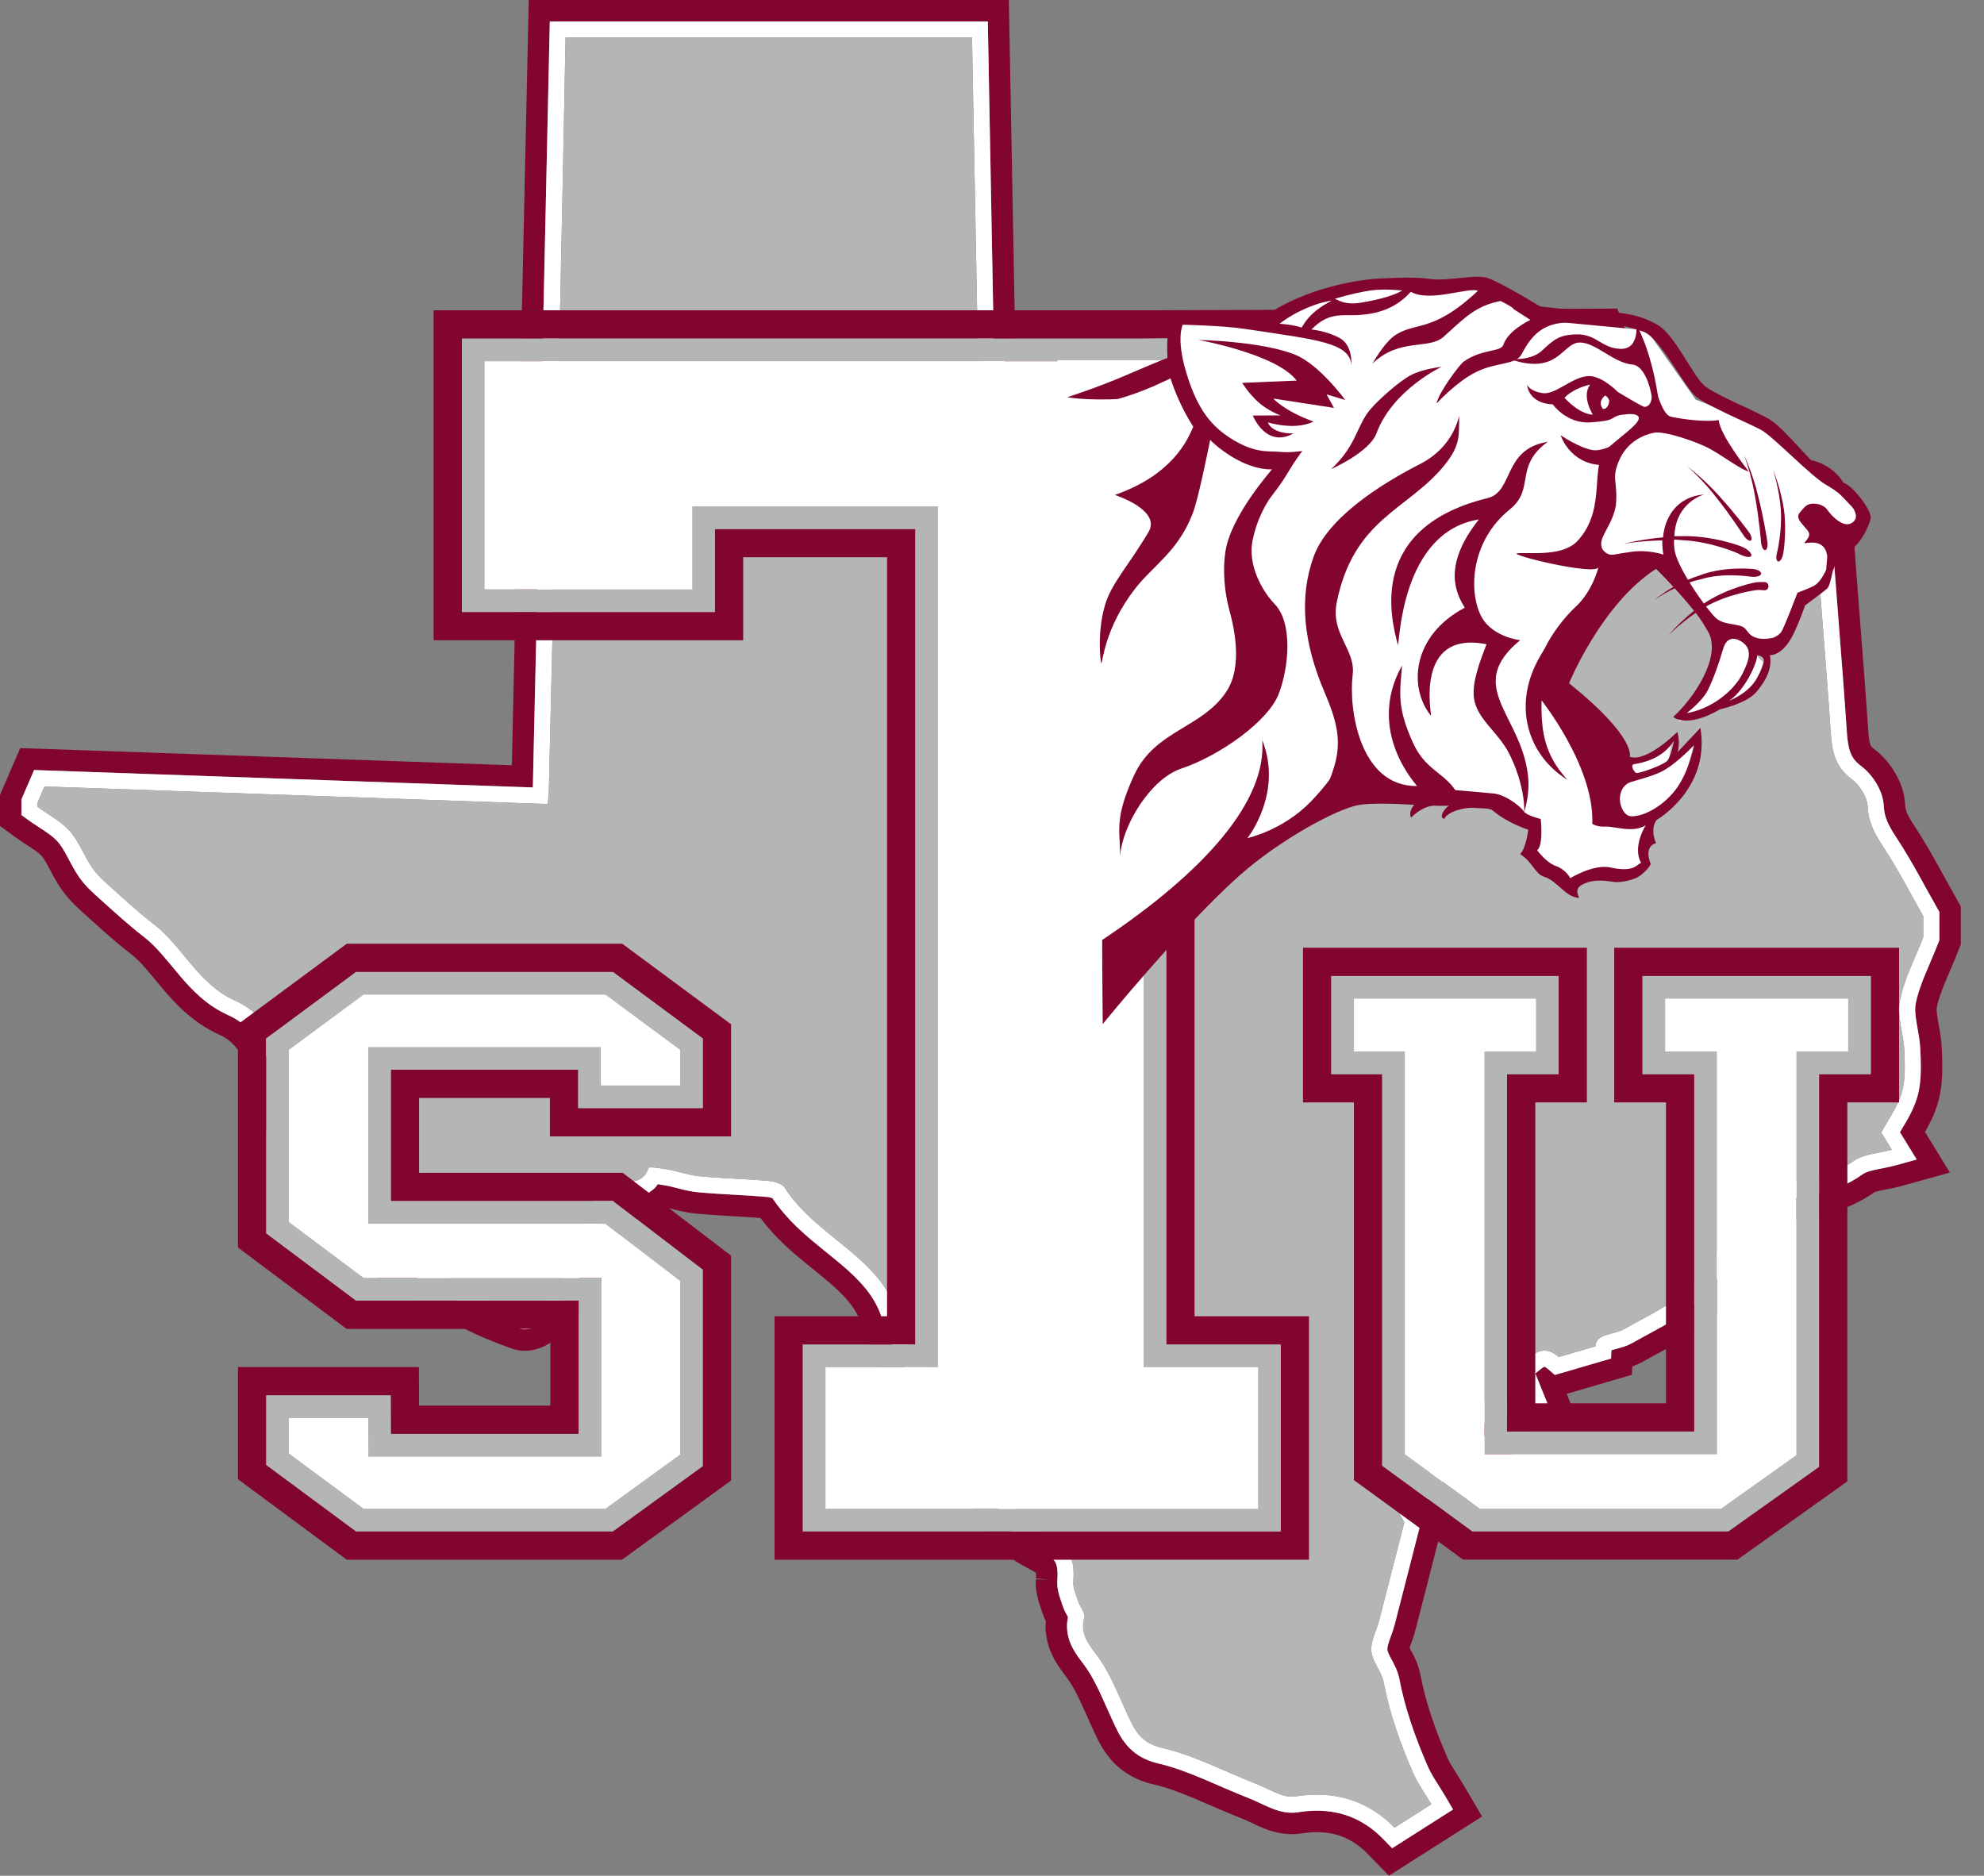
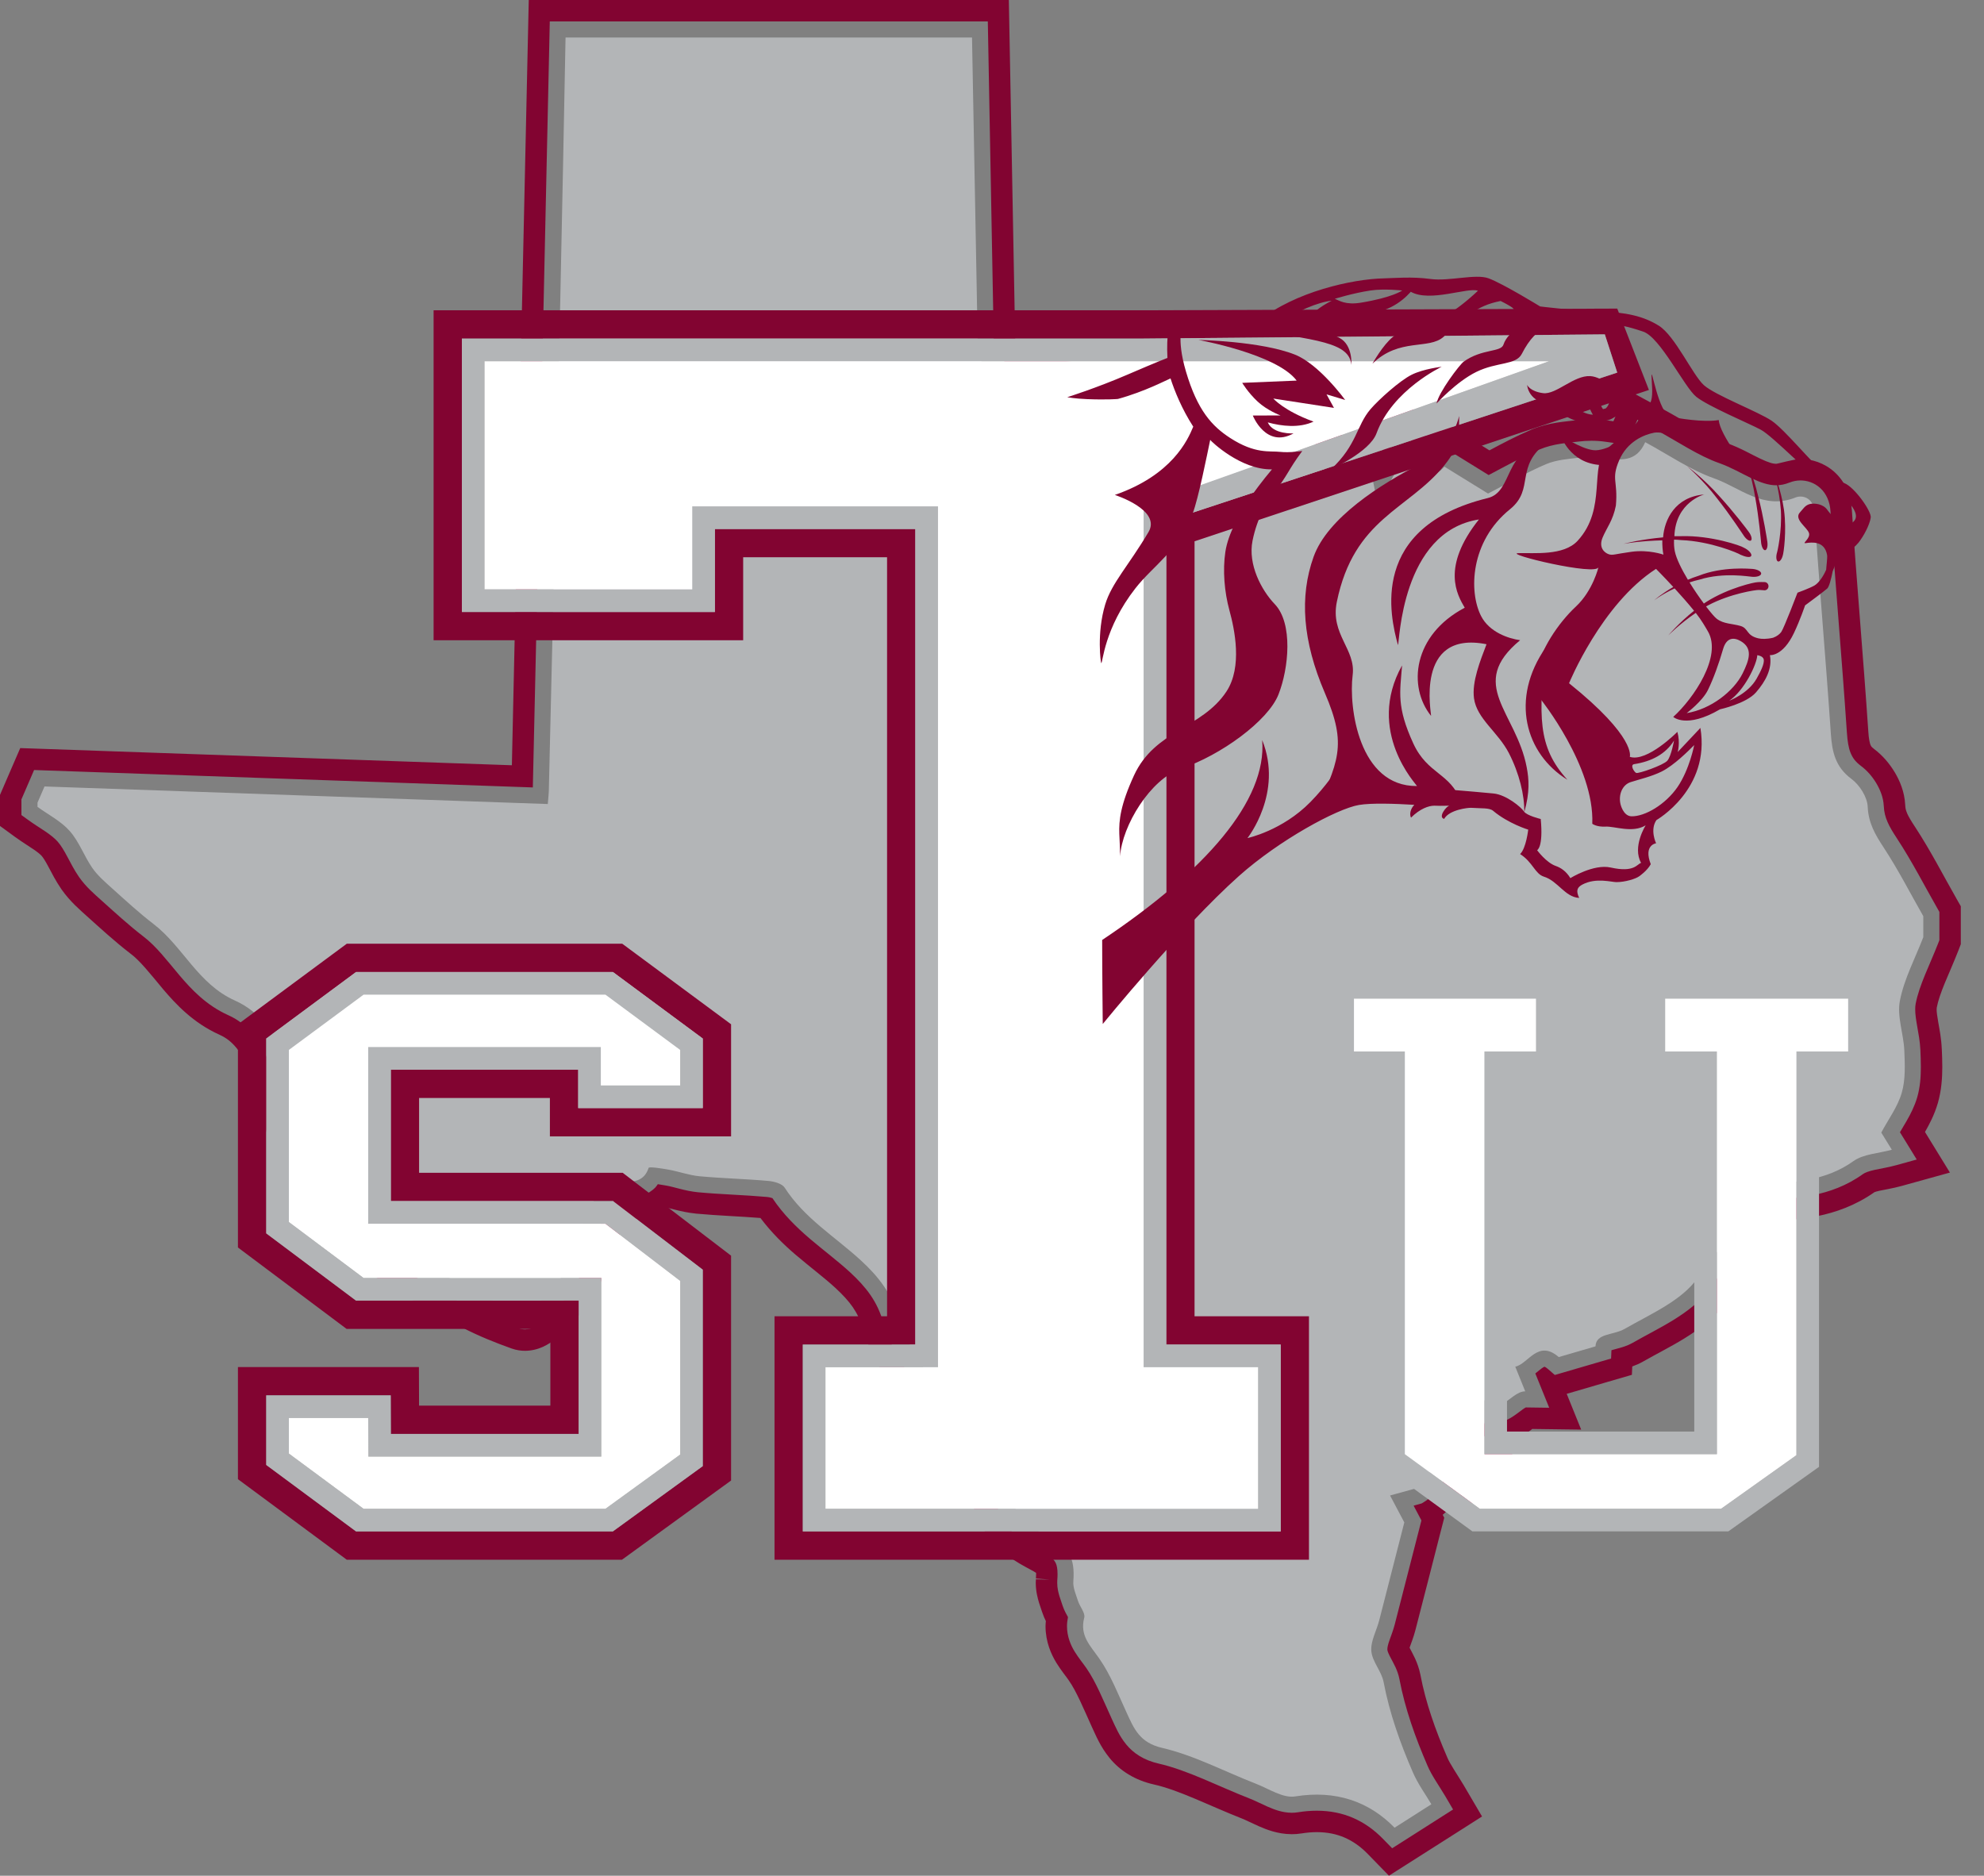
<svg xmlns="http://www.w3.org/2000/svg" width="55" height="52" viewBox="0 0 55 52" fill="none">
  <rect x="0" y="0" width="55" height="52" fill="#808080" stroke="none" />
  <g clip-path="url(#clip0_3827_4044)">
    <path d="M53.763 25.399C53.763 25.593 53.763 25.788 53.763 25.982V26.064L53.733 26.142C53.492 26.76 53.205 27.309 53.106 27.825C53.097 27.871 53.093 27.924 53.093 27.984C53.092 28.116 53.118 28.282 53.151 28.47C53.184 28.659 53.225 28.869 53.236 29.102C53.242 29.251 53.249 29.412 53.249 29.578C53.249 29.845 53.232 30.13 53.149 30.419C53.076 30.668 52.965 30.883 52.854 31.077C52.791 31.187 52.729 31.29 52.67 31.389C52.724 31.476 52.776 31.56 52.825 31.64L53.135 32.145L52.565 32.303C52.341 32.365 52.136 32.395 51.972 32.431C51.808 32.467 51.695 32.51 51.639 32.552C51.191 32.874 50.712 33.043 50.252 33.135C49.792 33.227 49.348 33.246 48.942 33.269L48.668 33.284C48.678 33.303 48.689 33.321 48.7 33.343C48.745 33.435 48.786 33.558 48.786 33.7C48.786 33.81 48.76 33.924 48.714 34.025C48.669 34.127 48.605 34.218 48.529 34.302C48.137 34.737 47.771 35.192 47.433 35.676C47.154 36.073 46.777 36.354 46.392 36.593C46.007 36.83 45.607 37.027 45.264 37.225L45.263 37.225C45.097 37.319 44.944 37.358 44.826 37.389C44.763 37.405 44.71 37.42 44.672 37.432L44.662 37.663L44.355 37.752C43.956 37.869 43.626 37.966 43.336 38.05L43.102 38.118L42.918 37.958C42.859 37.907 42.827 37.893 42.816 37.889L42.813 37.89C42.801 37.895 42.777 37.908 42.744 37.931C42.699 37.963 42.636 38.017 42.562 38.076C42.608 38.188 42.652 38.296 42.695 38.405L42.947 39.027L42.299 39.018C42.285 39.024 42.255 39.041 42.215 39.07C42.132 39.127 42.022 39.224 41.864 39.316C41.759 39.375 41.619 39.439 41.434 39.441C41.35 39.441 41.26 39.423 41.176 39.391C41.134 39.506 41.094 39.619 41.055 39.731C41.062 39.736 41.066 39.74 41.073 39.745L41.389 40.03L41.12 40.359C40.952 40.564 40.783 40.77 40.615 40.976L40.385 41.257L40.063 41.089C40.045 41.079 40.028 41.07 40.011 41.061C39.973 41.122 39.932 41.184 39.885 41.248C39.783 41.387 39.65 41.534 39.465 41.647L39.412 41.679L39.351 41.696C39.297 41.711 39.243 41.726 39.188 41.741C39.232 41.823 39.276 41.907 39.324 41.998L39.404 42.15L39.362 42.316C39.148 43.15 38.908 44.094 38.664 45.037C38.619 45.21 38.559 45.353 38.519 45.472C38.477 45.589 38.459 45.678 38.46 45.72L38.46 45.736C38.459 45.762 38.494 45.857 38.569 45.992C38.639 46.128 38.745 46.301 38.794 46.548C38.95 47.372 39.233 48.164 39.574 48.952C39.687 49.219 39.888 49.497 40.064 49.793L40.282 50.164L39.919 50.395C39.682 50.547 39.328 50.772 38.899 51.045L38.593 51.239L38.34 50.98C38.087 50.72 37.812 50.528 37.51 50.397C37.208 50.267 36.877 50.198 36.505 50.198C36.337 50.198 36.16 50.212 35.975 50.242H35.975C35.919 50.251 35.864 50.255 35.812 50.255C35.543 50.253 35.328 50.166 35.139 50.085C34.95 50.002 34.783 49.915 34.653 49.865C33.753 49.513 32.931 49.077 32.114 48.89C31.919 48.845 31.745 48.776 31.595 48.685C31.444 48.594 31.319 48.481 31.221 48.361C31.023 48.12 30.924 47.872 30.821 47.653C30.583 47.134 30.385 46.632 30.115 46.243C30.026 46.114 29.908 45.974 29.794 45.791C29.683 45.611 29.578 45.367 29.579 45.08C29.579 44.998 29.59 44.915 29.606 44.831C29.603 44.824 29.6 44.819 29.596 44.812C29.565 44.75 29.507 44.661 29.459 44.518C29.439 44.453 29.405 44.366 29.373 44.261C29.341 44.156 29.308 44.031 29.308 43.878L29.31 43.806V43.806C29.315 43.745 29.317 43.69 29.317 43.641C29.317 43.484 29.295 43.394 29.268 43.334C29.239 43.274 29.203 43.225 29.109 43.151C29.047 43.103 28.96 43.049 28.848 42.99C28.669 42.895 28.456 42.779 28.255 42.628C28.056 42.475 27.854 42.29 27.74 42C27.606 41.648 27.423 41.355 27.195 41.076C26.968 40.798 26.695 40.536 26.393 40.26C26.137 40.023 26.008 39.739 25.901 39.483C25.796 39.226 25.714 38.985 25.619 38.81C25.452 38.496 25.233 38.173 25.022 37.825C24.812 37.477 24.607 37.103 24.489 36.674C24.322 36.075 24.009 35.681 23.559 35.265C23.224 34.958 22.837 34.669 22.452 34.342C22.083 34.026 21.715 33.669 21.414 33.217L21.406 33.214C21.37 33.2 21.305 33.186 21.261 33.183C20.645 33.128 20.006 33.113 19.35 33.053C18.984 33.016 18.694 32.905 18.461 32.866C18.397 32.854 18.314 32.84 18.236 32.829C18.214 32.858 18.196 32.89 18.171 32.916C18.066 33.025 17.939 33.098 17.823 33.14C17.59 33.221 17.405 33.214 17.288 33.229C17.209 33.236 17.166 33.249 17.16 33.253C17.077 33.291 17.011 33.31 16.96 33.326C16.952 33.328 16.948 33.33 16.941 33.332C16.753 33.704 16.586 34.1 16.413 34.508C16.279 34.816 16.187 35.224 15.944 35.632L15.943 35.633C15.705 36.019 15.393 36.288 15.155 36.538C15.112 36.583 15.064 36.626 15.008 36.67C14.951 36.714 14.89 36.757 14.803 36.797C14.743 36.823 14.672 36.852 14.554 36.854C14.503 36.854 14.444 36.847 14.38 36.824C13.954 36.671 13.522 36.499 13.103 36.282C12.483 35.96 11.873 35.617 11.276 35.257C10.852 35.002 10.466 34.716 10.091 34.444C9.988 34.368 9.938 34.295 9.9 34.244C9.888 34.228 9.88 34.216 9.871 34.204C9.59 34.123 9.343 33.996 9.141 33.834C8.912 33.65 8.74 33.428 8.608 33.2C8.346 32.742 8.23 32.255 8.124 31.87C7.916 31.095 7.773 30.352 7.523 29.634C7.393 29.258 7.23 28.945 7.034 28.699C6.837 28.453 6.612 28.271 6.333 28.146C5.722 27.872 5.312 27.436 4.967 27.029C4.622 26.619 4.33 26.233 3.985 25.97C3.564 25.646 3.183 25.294 2.809 24.959C2.619 24.787 2.386 24.592 2.193 24.316C2.055 24.117 1.958 23.92 1.866 23.75C1.775 23.579 1.69 23.436 1.601 23.335C1.52 23.242 1.403 23.15 1.26 23.052C1.117 22.955 0.95 22.854 0.778 22.729L0.594 22.596V22.368C0.594 22.33 0.594 22.291 0.594 22.252V22.16L0.631 22.075C0.696 21.925 0.761 21.774 0.825 21.626L0.945 21.347L1.249 21.358C5.762 21.515 10.265 21.672 14.771 21.83C14.877 17.302 15.241 0.594 15.241 0.594H27.384C27.384 0.594 27.502 6.913 27.554 9.733C27.73 9.902 27.881 10.065 28.017 10.195C28.189 10.363 28.334 10.472 28.454 10.518C28.495 10.534 28.56 10.546 28.652 10.546C28.759 10.547 28.898 10.529 29.053 10.506C29.134 10.493 29.218 10.48 29.307 10.468C29.311 10.46 29.315 10.453 29.319 10.445L30.108 10.44C30.27 10.743 30.424 11.042 30.586 11.327C30.597 11.347 30.607 11.364 30.616 11.379C30.826 11.439 31.025 11.508 31.206 11.562C31.415 11.625 31.601 11.665 31.742 11.664C31.782 11.664 31.819 11.661 31.853 11.656C31.97 11.637 32.084 11.627 32.196 11.627C32.425 11.627 32.645 11.671 32.843 11.754C32.868 11.764 32.89 11.779 32.913 11.79L33.005 11.774C33.46 11.693 33.915 11.613 34.427 11.523L35.156 11.393L34.929 12.098C34.913 12.145 34.905 12.182 34.9 12.211C34.901 12.211 34.903 12.212 34.904 12.212L34.913 12.211L35.197 12.208L35.321 12.464C35.356 12.538 35.384 12.607 35.41 12.671C35.461 12.646 35.517 12.617 35.582 12.586C35.594 12.582 35.648 12.548 35.71 12.505C35.775 12.461 35.846 12.408 35.947 12.355C36.016 12.322 36.099 12.278 36.251 12.275C36.316 12.274 36.395 12.287 36.472 12.322C36.784 12.468 37.034 12.66 37.261 12.831C37.421 12.742 37.588 12.65 37.767 12.551L38.299 12.258L38.389 12.704C38.438 12.616 38.486 12.529 38.534 12.441L38.851 11.868L39.268 12.372C39.368 12.493 39.454 12.582 39.521 12.639C39.575 12.686 39.611 12.705 39.63 12.715C39.645 12.703 39.67 12.683 39.706 12.642L39.954 12.358L40.275 12.556C40.63 12.776 40.973 12.987 41.268 13.17C41.743 12.919 42.194 12.667 42.685 12.458C43.072 12.297 43.445 12.282 43.744 12.243C43.867 12.228 43.993 12.219 44.12 12.219C44.251 12.219 44.383 12.228 44.515 12.248C44.668 12.272 44.8 12.29 44.895 12.29C44.994 12.29 45.041 12.274 45.071 12.257C45.1 12.238 45.142 12.208 45.2 12.08L45.393 11.636L45.82 11.866C46.506 12.239 47.082 12.637 47.658 12.838C47.997 12.959 48.282 13.129 48.542 13.252C48.803 13.377 49.027 13.454 49.239 13.453C49.355 13.452 49.473 13.432 49.613 13.376C49.71 13.338 49.809 13.32 49.912 13.319C50.091 13.319 50.295 13.378 50.462 13.532C50.63 13.684 50.729 13.918 50.743 14.162C50.877 16.205 51.061 18.252 51.199 20.308C51.215 20.546 51.244 20.73 51.3 20.868C51.357 21.007 51.429 21.113 51.592 21.236C51.764 21.365 51.902 21.527 52.014 21.712C52.123 21.898 52.209 22.102 52.222 22.346C52.23 22.515 52.265 22.647 52.326 22.788C52.386 22.928 52.477 23.076 52.59 23.248C53.009 23.888 53.348 24.553 53.705 25.178L53.763 25.281V25.399ZM18.598 33.329C18.599 33.328 18.599 33.328 18.6 33.327C18.6 33.327 18.601 33.327 18.601 33.326L18.598 33.329ZM54.221 24.885L54.221 24.884C53.873 24.275 53.529 23.598 53.088 22.923L53.086 22.92L53.087 22.922C52.979 22.759 52.906 22.634 52.871 22.552C52.832 22.457 52.822 22.419 52.816 22.318L52.816 22.316V22.315C52.797 21.946 52.663 21.64 52.526 21.41L52.524 21.407L52.522 21.404C52.378 21.166 52.19 20.942 51.948 20.76L51.951 20.762C51.901 20.724 51.885 20.705 51.878 20.696C51.871 20.686 51.866 20.679 51.851 20.645C51.834 20.606 51.804 20.475 51.792 20.269L51.792 20.268C51.653 18.203 51.47 16.156 51.336 14.123H51.335C51.311 13.745 51.166 13.373 50.863 13.093C50.572 12.828 50.221 12.725 49.914 12.725H49.91C49.74 12.725 49.286 12.857 49.237 12.858H49.236C49.202 12.858 49.152 12.852 49.079 12.83C49.006 12.808 48.912 12.77 48.8 12.716L48.798 12.715L48.797 12.715C48.573 12.611 48.263 12.424 47.858 12.278L47.856 12.277L47.854 12.276C47.623 12.196 47.363 12.064 47.073 11.899C46.783 11.735 46.463 11.539 46.104 11.344L46.102 11.343L45.107 10.806L44.726 11.679C44.689 11.674 44.65 11.668 44.607 11.661H44.606C44.44 11.635 44.277 11.625 44.121 11.625C43.966 11.625 43.816 11.635 43.672 11.653L43.669 11.653L43.667 11.653C43.41 11.69 42.957 11.702 42.456 11.909L42.454 11.91L42.452 11.911C42.036 12.088 41.659 12.288 41.29 12.485C41.069 12.348 40.832 12.201 40.588 12.05L39.839 11.588L39.608 11.851L38.752 10.816L38.345 11.553L37.48 12.031C37.42 12.064 37.363 12.095 37.306 12.127C37.139 12.01 36.949 11.889 36.723 11.783L36.722 11.783L36.72 11.782C36.552 11.705 36.394 11.681 36.254 11.68H36.244H36.241H36.237C36.107 11.683 35.984 11.706 35.886 11.738C35.789 11.769 35.718 11.806 35.694 11.817L35.683 11.822L35.674 11.827L35.654 11.785L36.024 10.636L34.323 10.937C33.842 11.022 33.412 11.098 32.985 11.174C32.738 11.083 32.474 11.033 32.201 11.033H32.196C32.049 11.033 31.904 11.046 31.76 11.069L31.759 11.069H31.758L31.742 11.07H31.74H31.739H31.738C31.705 11.072 31.556 11.049 31.379 10.993L31.378 10.992L31.377 10.992C31.273 10.962 31.15 10.922 31.019 10.881C30.893 10.652 30.768 10.413 30.633 10.16L30.632 10.16L28.919 9.925C28.796 9.943 28.695 9.953 28.655 9.952H28.652H28.651H28.649C28.611 9.929 28.532 9.867 28.432 9.77L28.431 9.768L28.43 9.767C28.351 9.692 28.255 9.592 28.144 9.48C28.093 6.733 27.967 -0.001 27.967 -0.001H14.658L14.19 21.215L0.966 20.753L0.561 20.739L0.279 21.39C0.215 21.538 0.15 21.69 0.085 21.84L0.048 21.925L0 22.037V22.252C0 22.291 0 22.33 0 22.368V22.595V22.898L0.428 23.21L0.429 23.21C0.625 23.352 0.802 23.459 0.924 23.543L0.926 23.544C1.048 23.626 1.13 23.698 1.153 23.726L1.155 23.728L1.156 23.729C1.187 23.762 1.26 23.872 1.342 24.029L1.343 24.031C1.428 24.188 1.537 24.412 1.704 24.654L1.706 24.657C1.954 25.009 2.234 25.238 2.409 25.399L2.412 25.402C2.781 25.732 3.174 26.096 3.622 26.441L3.624 26.442L3.625 26.443C3.877 26.631 4.157 26.985 4.512 27.412L4.513 27.414C4.872 27.836 5.352 28.358 6.09 28.688L6.089 28.688C6.281 28.776 6.421 28.886 6.569 29.069C6.712 29.248 6.849 29.501 6.962 29.828L6.962 29.829C7.194 30.492 7.336 31.222 7.55 32.024L7.551 32.026L7.551 32.027C7.654 32.397 7.778 32.945 8.092 33.495L8.093 33.497C8.253 33.775 8.471 34.058 8.769 34.297C8.985 34.472 9.236 34.608 9.509 34.708C9.564 34.773 9.639 34.851 9.737 34.922L9.74 34.924L9.743 34.926C10.114 35.194 10.514 35.492 10.969 35.767C11.576 36.132 12.197 36.482 12.829 36.81C13.283 37.045 13.741 37.226 14.179 37.383H14.179C14.318 37.433 14.448 37.448 14.554 37.448H14.559L14.563 37.448C14.669 37.447 14.77 37.431 14.854 37.408C14.938 37.386 15.003 37.358 15.034 37.345L15.043 37.341L15.051 37.338C15.191 37.274 15.302 37.195 15.369 37.143L15.372 37.14L15.374 37.139C15.452 37.078 15.521 37.015 15.582 36.952L15.585 36.949L15.586 36.948C15.778 36.741 16.109 36.453 16.395 36.022L16.416 36L16.454 35.937C16.604 35.686 16.701 35.444 16.777 35.237C16.853 35.031 16.909 34.857 16.958 34.746L16.96 34.743L16.961 34.74C17.099 34.413 17.232 34.108 17.369 33.818C17.387 33.815 17.469 33.812 17.578 33.8C17.698 33.786 17.851 33.76 18.019 33.701L18.022 33.7L18.024 33.7C18.162 33.65 18.305 33.575 18.441 33.469C18.51 33.484 18.601 33.508 18.71 33.536C18.869 33.576 19.064 33.621 19.29 33.644L19.293 33.645H19.295C19.929 33.703 20.526 33.721 21.081 33.766C21.39 34.177 21.735 34.511 22.066 34.794L22.067 34.794C22.47 35.137 22.853 35.423 23.157 35.703C23.363 35.894 23.521 36.064 23.641 36.238C23.761 36.413 23.849 36.594 23.916 36.833L23.916 36.832C24.058 37.345 24.294 37.769 24.513 38.133L24.514 38.133C24.735 38.496 24.949 38.815 25.095 39.09L25.096 39.093L25.097 39.094C25.154 39.195 25.24 39.432 25.351 39.707L25.351 39.709L25.352 39.712C25.465 39.979 25.631 40.363 25.989 40.695L25.99 40.697L25.992 40.698C26.288 40.969 26.54 41.213 26.735 41.452C26.933 41.695 27.076 41.926 27.184 42.211L27.186 42.215L27.187 42.217C27.271 42.434 27.393 42.615 27.52 42.759C27.647 42.903 27.779 43.012 27.893 43.099L27.896 43.102L27.898 43.103C28.143 43.287 28.385 43.417 28.569 43.515L28.571 43.516C28.644 43.554 28.691 43.584 28.722 43.605C28.722 43.617 28.723 43.626 28.723 43.642C28.723 43.673 28.722 43.713 28.718 43.761L29.102 43.791L28.717 43.783L28.714 43.855L28.713 43.868V43.88C28.714 44.117 28.767 44.311 28.804 44.433L28.805 44.436L28.805 44.437C28.844 44.562 28.882 44.661 28.892 44.697L28.894 44.701L28.895 44.705C28.926 44.799 28.961 44.877 28.993 44.941C28.989 44.986 28.984 45.031 28.984 45.08V45.08C28.984 45.08 28.984 45.08 28.984 45.08V45.085C28.985 45.518 29.141 45.865 29.289 46.105C29.429 46.329 29.564 46.488 29.624 46.578L29.625 46.581L29.627 46.583C29.841 46.885 30.036 47.362 30.28 47.901L30.282 47.903L30.283 47.906C30.376 48.101 30.498 48.416 30.761 48.738L30.762 48.74C30.9 48.907 31.073 49.065 31.287 49.193C31.498 49.322 31.732 49.412 31.98 49.469L31.981 49.469C32.689 49.627 33.498 50.048 34.436 50.418L34.438 50.419L34.441 50.42C34.516 50.448 34.691 50.536 34.898 50.629L34.901 50.63L34.905 50.632C35.102 50.716 35.41 50.846 35.806 50.849H35.809H35.812C35.893 50.849 35.979 50.844 36.07 50.829L36.073 50.829C36.227 50.804 36.371 50.792 36.505 50.792C36.804 50.793 37.048 50.846 37.275 50.943C37.501 51.042 37.709 51.184 37.915 51.395L38.504 52L39.218 51.546C39.647 51.273 40 51.048 40.239 50.897L41.085 50.358L40.576 49.491L40.575 49.489C40.38 49.166 40.192 48.895 40.12 48.719L40.12 48.717L40.119 48.716C39.788 47.952 39.523 47.201 39.378 46.438L39.378 46.435L39.377 46.432C39.307 46.077 39.148 45.824 39.097 45.72L39.093 45.712L39.089 45.704C39.083 45.695 39.08 45.688 39.076 45.68C39.077 45.676 39.078 45.674 39.079 45.671L39.08 45.667L39.081 45.664C39.111 45.575 39.182 45.406 39.239 45.187L39.239 45.186C39.484 44.241 39.724 43.297 39.937 42.464L39.98 42.298L40.037 42.076L39.994 41.995C40.063 41.937 40.124 41.879 40.179 41.82L40.538 42.008L41.075 41.352C41.244 41.146 41.412 40.941 41.58 40.735L42.207 39.967L42.094 39.866C42.115 39.855 42.138 39.844 42.155 39.835L42.159 39.832L42.163 39.83C42.27 39.768 42.356 39.706 42.423 39.656C42.445 39.64 42.461 39.628 42.478 39.615L43.833 39.633L43.432 38.641L43.502 38.621C43.792 38.536 44.123 38.44 44.521 38.323L45.239 38.114L45.249 37.882C45.342 37.848 45.447 37.805 45.556 37.742L45.571 37.734C45.888 37.551 46.292 37.352 46.704 37.099L46.706 37.098L46.705 37.098C47.118 36.841 47.57 36.515 47.92 36.018L47.921 36.015L47.921 36.016C48.09 35.774 48.267 35.54 48.451 35.311L48.738 36.417L48.886 34.799C48.915 34.767 48.941 34.733 48.97 34.701L48.971 34.7C49.078 34.581 49.18 34.439 49.256 34.27C49.317 34.134 49.349 33.989 49.365 33.839C49.673 33.819 50.01 33.789 50.369 33.717C50.88 33.615 51.438 33.421 51.964 33.05C51.979 33.044 52.028 33.027 52.098 33.012L52.1 33.012L52.103 33.011C52.23 32.982 52.457 32.949 52.722 32.877L52.724 32.876L54.055 32.507L53.364 31.382C53.366 31.378 53.368 31.376 53.37 31.372L53.37 31.371C53.489 31.162 53.626 30.903 53.719 30.585L53.719 30.584L53.72 30.583C53.825 30.215 53.843 29.871 53.844 29.579V29.578C53.844 29.394 53.836 29.225 53.83 29.076L53.829 29.075C53.817 28.789 53.768 28.549 53.737 28.368L53.736 28.365C53.704 28.189 53.686 28.046 53.687 27.988V27.984C53.687 27.956 53.69 27.941 53.69 27.939L53.69 27.938L53.69 27.936C53.726 27.744 53.807 27.511 53.916 27.247C54.025 26.982 54.159 26.686 54.287 26.358L54.288 26.356L54.318 26.278L54.357 26.175V25.982C54.357 25.788 54.357 25.593 54.357 25.399V25.281V25.124L54.221 24.885Z" fill="#820431" />
-     <path d="M53.317 25.982C53.092 26.566 52.788 27.134 52.669 27.739C52.584 28.174 52.77 28.657 52.791 29.121C52.807 29.512 52.827 29.927 52.72 30.294C52.607 30.685 52.347 31.033 52.152 31.398C52.257 31.569 52.355 31.727 52.445 31.874C52.069 31.978 51.658 31.991 51.38 32.19C50.606 32.743 49.734 32.779 48.918 32.824C48.949 32.479 48.982 32.123 49.014 31.768C48.903 31.697 48.792 31.626 48.681 31.555C48.496 31.775 48.311 31.995 48.053 32.303C48.048 32.306 47.799 32.398 47.807 32.449C47.841 32.667 47.974 32.866 48.028 33.083C48.102 33.383 48.569 33.591 48.198 34.004C47.794 34.451 47.417 34.92 47.068 35.421C46.623 36.058 45.762 36.424 45.041 36.838C44.722 37.022 44.245 36.954 44.23 37.325C43.831 37.441 43.501 37.537 43.211 37.622C42.636 37.121 42.362 37.817 42.006 37.888C42.106 38.137 42.194 38.354 42.282 38.572C41.847 38.566 41.447 39.526 41.005 38.572C40.834 39.035 40.674 39.443 40.544 39.861C40.53 39.904 40.693 40.003 40.775 40.076C40.606 40.282 40.438 40.488 40.27 40.694C40.243 40.679 40.215 40.665 40.188 40.65C40.26 40.432 40.333 40.214 40.406 39.996C39.767 40.266 39.707 40.976 39.233 41.266C39 41.331 38.768 41.395 38.535 41.459C38.658 41.691 38.78 41.923 38.93 42.206C38.716 43.04 38.476 43.983 38.233 44.925C38.159 45.21 37.992 45.5 38.016 45.775C38.042 46.068 38.3 46.334 38.356 46.631C38.521 47.501 38.816 48.324 39.165 49.129C39.306 49.456 39.522 49.75 39.68 50.019C39.442 50.17 39.089 50.395 38.66 50.668C37.951 49.941 37.029 49.62 35.904 49.802C35.568 49.857 35.174 49.589 34.814 49.449C33.948 49.113 33.11 48.663 32.215 48.456C31.588 48.31 31.435 47.921 31.226 47.467C30.995 46.965 30.792 46.439 30.481 45.99C30.232 45.629 29.924 45.35 30.057 44.846C30.091 44.717 29.935 44.542 29.884 44.383C29.828 44.205 29.741 44.017 29.755 43.84C29.805 43.172 29.624 42.895 29.056 42.595C28.712 42.414 28.279 42.164 28.157 41.842C27.851 41.035 27.306 40.492 26.694 39.931C26.35 39.616 26.249 39.043 26.012 38.6C25.646 37.916 25.118 37.283 24.919 36.556C24.727 35.856 24.34 35.376 23.86 34.937C23.144 34.281 22.296 33.771 21.753 32.926C21.68 32.811 21.459 32.753 21.301 32.739C20.665 32.682 20.026 32.668 19.391 32.609C19.104 32.582 18.825 32.479 18.54 32.427C18.348 32.393 17.994 32.336 17.98 32.378C17.803 32.913 17.302 32.694 16.971 32.849C16.843 32.909 16.643 32.928 16.592 33.027C16.372 33.45 16.189 33.894 16.003 34.334C15.853 34.689 15.76 35.076 15.562 35.4C15.374 35.71 15.089 35.964 14.834 36.229C14.753 36.313 14.603 36.431 14.531 36.404C14.115 36.255 13.7 36.09 13.308 35.886C12.697 35.569 12.096 35.231 11.505 34.875C11.107 34.635 10.73 34.356 10.353 34.084C10.249 34.008 10.191 33.827 10.087 33.803C9.005 33.552 8.766 32.534 8.555 31.753C8.351 31.001 8.207 30.245 7.945 29.487C7.659 28.665 7.209 28.049 6.515 27.739C5.487 27.279 5.077 26.247 4.257 25.616C3.856 25.309 3.483 24.965 3.107 24.627C2.912 24.452 2.707 24.275 2.559 24.062C2.332 23.735 2.195 23.335 1.935 23.041C1.694 22.766 1.343 22.589 1.04 22.368C1.04 22.33 1.04 22.291 1.04 22.252C1.105 22.101 1.17 21.951 1.234 21.803C5.891 21.965 10.537 22.128 15.186 22.29C15.202 22.09 15.212 22.013 15.214 21.937C15.321 17.377 15.43 12.817 15.533 8.257C15.587 5.851 15.63 3.445 15.678 1.039C19.434 1.039 23.19 1.039 26.946 1.039C27.002 4.046 27.058 7.053 27.112 9.93C27.551 10.322 27.867 10.765 28.291 10.932C28.662 11.079 29.154 10.914 29.593 10.886C29.634 10.807 29.674 10.729 29.715 10.65C29.875 10.949 30.03 11.252 30.198 11.547C30.249 11.637 30.32 11.758 30.404 11.78C30.909 11.913 31.445 12.172 31.923 12.096C32.417 12.017 32.747 12.144 33.097 12.431C33.092 12.358 33.088 12.286 33.083 12.213C33.538 12.132 33.992 12.052 34.504 11.961C34.322 12.529 34.612 12.662 34.919 12.657C35.033 12.894 35.103 13.189 35.193 13.195C35.38 13.209 35.583 13.078 35.771 12.99C35.951 12.906 36.178 12.678 36.286 12.728C36.624 12.882 36.915 13.139 37.227 13.358C37.452 13.234 37.708 13.093 37.983 12.941C38.052 13.284 38.107 13.559 38.193 13.982C38.495 13.433 38.703 13.056 38.924 12.657C39.422 13.259 39.723 13.299 40.041 12.935C40.486 13.21 40.915 13.476 41.251 13.682C41.823 13.388 42.327 13.094 42.859 12.868C43.147 12.746 43.482 12.724 43.799 12.685C44.012 12.659 44.235 12.656 44.447 12.689C44.91 12.76 45.359 12.829 45.608 12.258C46.265 12.613 46.855 13.026 47.509 13.258C48.233 13.514 48.884 14.152 49.78 13.79C49.955 13.719 50.271 13.785 50.298 14.191C50.433 16.241 50.616 18.288 50.754 20.338C50.789 20.847 50.88 21.263 51.326 21.594C51.551 21.761 51.765 22.096 51.776 22.364C51.796 22.818 51.984 23.137 52.218 23.493C52.619 24.105 52.954 24.761 53.317 25.399C53.317 25.593 53.317 25.787 53.317 25.982ZM48.474 32.783L48.457 32.966C48.424 32.837 48.382 32.736 48.344 32.65L48.395 32.59C48.433 32.543 48.468 32.502 48.503 32.46C48.493 32.567 48.483 32.678 48.474 32.783ZM52.59 23.248C52.477 23.076 52.386 22.928 52.326 22.788C52.265 22.647 52.23 22.515 52.222 22.346C52.209 22.102 52.123 21.898 52.014 21.712C51.902 21.527 51.764 21.365 51.592 21.236C51.429 21.113 51.357 21.007 51.3 20.868C51.244 20.73 51.215 20.546 51.199 20.308C51.061 18.251 50.877 16.205 50.743 14.162C50.729 13.918 50.63 13.684 50.462 13.532C50.295 13.378 50.091 13.319 49.912 13.319C49.809 13.32 49.71 13.338 49.613 13.376C49.473 13.432 49.355 13.452 49.239 13.453C49.027 13.454 48.803 13.377 48.542 13.252C48.282 13.129 47.997 12.959 47.658 12.838C47.082 12.637 46.506 12.239 45.82 11.866L45.393 11.636L45.2 12.08C45.142 12.208 45.1 12.238 45.071 12.256C45.041 12.274 44.994 12.29 44.895 12.29C44.8 12.29 44.668 12.272 44.515 12.248C44.383 12.228 44.251 12.219 44.12 12.219C43.993 12.219 43.867 12.228 43.744 12.242C43.445 12.282 43.072 12.297 42.685 12.458C42.194 12.667 41.743 12.919 41.268 13.17C40.973 12.987 40.63 12.776 40.275 12.556L39.954 12.358L39.706 12.642C39.67 12.683 39.645 12.703 39.63 12.715C39.611 12.705 39.575 12.686 39.521 12.639C39.454 12.582 39.368 12.493 39.268 12.372L38.851 11.868L38.534 12.441C38.486 12.529 38.438 12.616 38.389 12.704L38.299 12.258L37.767 12.551C37.588 12.65 37.421 12.742 37.261 12.831C37.034 12.66 36.784 12.468 36.472 12.322C36.395 12.287 36.316 12.274 36.251 12.275C36.099 12.278 36.016 12.322 35.947 12.355C35.846 12.408 35.775 12.461 35.71 12.505C35.648 12.548 35.594 12.582 35.582 12.586C35.517 12.617 35.461 12.646 35.41 12.671C35.384 12.607 35.356 12.538 35.321 12.464L35.197 12.208L34.913 12.211L34.904 12.212C34.903 12.212 34.901 12.211 34.9 12.211C34.905 12.182 34.913 12.145 34.929 12.098L35.156 11.393L34.427 11.522C33.915 11.613 33.46 11.693 33.005 11.774L32.913 11.79C32.89 11.779 32.868 11.764 32.843 11.754C32.645 11.671 32.425 11.627 32.196 11.627C32.084 11.627 31.97 11.637 31.853 11.656C31.819 11.661 31.782 11.664 31.742 11.664C31.601 11.665 31.415 11.625 31.206 11.562C31.025 11.507 30.826 11.439 30.616 11.378C30.607 11.363 30.597 11.347 30.586 11.327C30.424 11.042 30.27 10.743 30.108 10.44L29.319 10.445C29.315 10.453 29.311 10.46 29.307 10.468C29.218 10.48 29.134 10.493 29.053 10.506C28.898 10.529 28.759 10.547 28.652 10.546C28.56 10.546 28.495 10.534 28.454 10.518C28.334 10.472 28.189 10.363 28.017 10.195C27.881 10.065 27.73 9.902 27.554 9.733C27.502 6.913 27.384 0.594 27.384 0.594H15.241C15.241 0.594 14.877 17.302 14.771 21.83C10.265 21.672 5.762 21.515 1.249 21.358L0.945 21.347L0.825 21.626C0.761 21.774 0.696 21.925 0.631 22.075L0.594 22.16V22.252C0.594 22.291 0.594 22.33 0.594 22.368V22.596L0.778 22.729C0.95 22.853 1.117 22.955 1.26 23.052C1.403 23.15 1.52 23.242 1.601 23.335C1.69 23.436 1.775 23.578 1.866 23.75C1.958 23.92 2.055 24.117 2.193 24.316C2.386 24.592 2.619 24.787 2.809 24.959C3.183 25.294 3.564 25.646 3.985 25.97C4.33 26.233 4.622 26.619 4.967 27.029C5.312 27.436 5.722 27.872 6.333 28.146C6.612 28.271 6.837 28.453 7.034 28.699C7.23 28.945 7.393 29.258 7.523 29.633C7.773 30.352 7.916 31.095 8.124 31.87C8.23 32.255 8.346 32.742 8.608 33.2C8.74 33.428 8.912 33.65 9.141 33.834C9.343 33.996 9.59 34.123 9.871 34.204C9.88 34.216 9.888 34.228 9.9 34.244C9.938 34.295 9.988 34.368 10.091 34.444C10.466 34.716 10.852 35.002 11.276 35.257C11.873 35.617 12.483 35.96 13.103 36.282C13.522 36.499 13.954 36.671 14.38 36.824C14.444 36.847 14.503 36.854 14.554 36.854C14.672 36.852 14.743 36.823 14.803 36.797C14.89 36.757 14.951 36.714 15.008 36.67C15.064 36.626 15.112 36.583 15.155 36.538C15.393 36.288 15.705 36.019 15.943 35.633L15.944 35.632C16.187 35.224 16.279 34.816 16.413 34.508C16.586 34.1 16.753 33.704 16.941 33.332C16.948 33.33 16.952 33.328 16.96 33.326C17.011 33.31 17.077 33.291 17.16 33.253C17.166 33.249 17.209 33.236 17.288 33.229C17.405 33.214 17.59 33.221 17.823 33.14C17.939 33.098 18.066 33.025 18.171 32.916C18.196 32.89 18.214 32.858 18.236 32.829C18.314 32.84 18.397 32.854 18.461 32.866C18.694 32.905 18.984 33.016 19.35 33.053C20.006 33.113 20.645 33.128 21.261 33.183C21.305 33.186 21.37 33.2 21.406 33.214L21.414 33.217C21.715 33.669 22.083 34.026 22.452 34.341C22.837 34.669 23.224 34.958 23.559 35.265C24.009 35.681 24.322 36.075 24.489 36.674C24.607 37.102 24.812 37.477 25.022 37.825C25.233 38.173 25.452 38.496 25.619 38.81C25.714 38.984 25.796 39.226 25.901 39.483C26.008 39.739 26.137 40.022 26.393 40.26C26.695 40.536 26.968 40.798 27.195 41.076C27.423 41.355 27.606 41.648 27.74 42C27.854 42.29 28.056 42.475 28.255 42.628C28.456 42.779 28.669 42.895 28.848 42.99C28.96 43.049 29.047 43.103 29.109 43.151C29.203 43.225 29.239 43.274 29.268 43.334C29.295 43.394 29.317 43.484 29.317 43.641C29.317 43.69 29.315 43.745 29.31 43.806V43.806L29.308 43.878C29.308 44.031 29.341 44.156 29.373 44.261C29.405 44.366 29.439 44.453 29.459 44.518C29.507 44.661 29.565 44.75 29.596 44.812C29.6 44.819 29.603 44.824 29.606 44.831C29.59 44.915 29.579 44.998 29.579 45.08C29.578 45.367 29.683 45.611 29.794 45.791C29.908 45.974 30.026 46.114 30.115 46.243C30.385 46.632 30.583 47.134 30.821 47.653C30.924 47.872 31.023 48.12 31.221 48.361C31.319 48.481 31.444 48.594 31.595 48.685C31.745 48.776 31.919 48.845 32.114 48.89C32.931 49.077 33.753 49.513 34.653 49.865C34.783 49.915 34.95 50.002 35.139 50.085C35.328 50.166 35.543 50.253 35.812 50.255C35.864 50.255 35.919 50.251 35.975 50.242H35.975C36.16 50.212 36.337 50.198 36.505 50.198C36.877 50.198 37.208 50.267 37.51 50.397C37.812 50.528 38.087 50.72 38.34 50.98L38.593 51.239L38.899 51.044C39.328 50.772 39.682 50.547 39.919 50.395L40.282 50.164L40.064 49.793C39.888 49.497 39.687 49.219 39.574 48.952C39.233 48.164 38.95 47.372 38.794 46.548C38.745 46.301 38.639 46.128 38.569 45.992C38.494 45.857 38.459 45.762 38.46 45.736L38.46 45.72C38.459 45.678 38.477 45.589 38.519 45.471C38.559 45.353 38.619 45.21 38.664 45.037C38.908 44.094 39.148 43.15 39.362 42.316L39.404 42.15L39.324 41.998C39.276 41.907 39.232 41.823 39.188 41.741C39.243 41.726 39.297 41.711 39.351 41.696L39.412 41.679L39.465 41.647C39.65 41.534 39.783 41.387 39.885 41.248C39.932 41.184 39.973 41.122 40.011 41.061C40.028 41.07 40.045 41.079 40.063 41.089L40.385 41.257L40.615 40.976C40.783 40.77 40.952 40.564 41.12 40.359L41.389 40.03L41.073 39.745C41.067 39.74 41.062 39.736 41.056 39.731C41.094 39.619 41.134 39.506 41.176 39.391C41.26 39.423 41.35 39.441 41.434 39.44C41.619 39.439 41.759 39.375 41.864 39.316C42.022 39.224 42.132 39.127 42.215 39.07C42.255 39.041 42.285 39.024 42.299 39.018L42.947 39.027L42.695 38.405C42.652 38.296 42.608 38.188 42.562 38.076C42.636 38.017 42.699 37.963 42.744 37.931C42.777 37.908 42.801 37.895 42.813 37.89L42.816 37.889C42.827 37.893 42.859 37.907 42.918 37.958L43.102 38.118L43.336 38.05C43.626 37.966 43.956 37.869 44.355 37.752L44.662 37.663L44.672 37.432C44.71 37.42 44.763 37.405 44.826 37.389C44.944 37.358 45.097 37.319 45.263 37.225L45.264 37.225C45.607 37.027 46.007 36.83 46.392 36.593C46.777 36.354 47.154 36.073 47.433 35.676C47.771 35.192 48.137 34.737 48.529 34.302C48.605 34.218 48.669 34.127 48.714 34.025C48.76 33.924 48.786 33.809 48.786 33.7C48.786 33.558 48.745 33.435 48.7 33.343C48.689 33.321 48.678 33.303 48.668 33.284L48.942 33.269C49.348 33.246 49.792 33.227 50.252 33.135C50.712 33.043 51.191 32.873 51.639 32.552C51.695 32.51 51.808 32.467 51.972 32.431C52.136 32.395 52.341 32.365 52.565 32.303L53.135 32.145L52.825 31.64C52.776 31.56 52.724 31.476 52.67 31.389C52.729 31.29 52.791 31.187 52.854 31.077C52.965 30.883 53.076 30.668 53.149 30.419C53.232 30.13 53.249 29.845 53.249 29.578C53.249 29.411 53.242 29.251 53.236 29.102C53.225 28.869 53.184 28.659 53.151 28.47C53.118 28.282 53.092 28.116 53.093 27.983C53.093 27.924 53.097 27.871 53.107 27.825C53.205 27.309 53.492 26.76 53.733 26.142L53.763 26.064V25.982C53.763 25.788 53.763 25.593 53.763 25.399V25.281L53.705 25.178C53.348 24.553 53.009 23.888 52.59 23.248Z" fill="white" />
    <path d="M51.776 22.365C51.765 22.097 51.551 21.761 51.326 21.594C50.88 21.263 50.789 20.848 50.754 20.338C50.616 18.288 50.433 16.241 50.298 14.191C50.271 13.785 49.954 13.72 49.78 13.79C48.884 14.152 48.233 13.514 47.509 13.258C46.855 13.026 46.265 12.613 45.608 12.258C45.359 12.829 44.91 12.76 44.447 12.689C44.235 12.656 44.012 12.659 43.799 12.685C43.482 12.724 43.147 12.746 42.859 12.868C42.327 13.094 41.823 13.388 41.251 13.683C40.915 13.476 40.486 13.211 40.041 12.936C39.723 13.299 39.422 13.259 38.924 12.657C38.703 13.057 38.495 13.433 38.193 13.982C38.107 13.559 38.052 13.285 37.982 12.941C37.708 13.093 37.452 13.235 37.227 13.358C36.915 13.139 36.623 12.882 36.286 12.728C36.178 12.678 35.951 12.906 35.771 12.99C35.583 13.078 35.38 13.209 35.193 13.196C35.103 13.189 35.033 12.894 34.919 12.658C34.612 12.662 34.321 12.529 34.504 11.961C33.992 12.052 33.538 12.133 33.083 12.213C33.088 12.286 33.092 12.359 33.097 12.431C32.747 12.144 32.417 12.017 31.923 12.096C31.445 12.172 30.909 11.913 30.404 11.78C30.32 11.758 30.249 11.637 30.198 11.547C30.03 11.252 29.875 10.95 29.715 10.65C29.674 10.729 29.634 10.807 29.593 10.886C29.154 10.914 28.662 11.079 28.291 10.933C27.867 10.766 27.551 10.322 27.112 9.93C27.058 7.053 27.002 4.046 26.946 1.04C23.19 1.04 19.434 1.04 15.678 1.04C15.63 3.445 15.587 5.851 15.533 8.257C15.43 12.817 15.321 17.377 15.214 21.937C15.212 22.013 15.202 22.09 15.186 22.29C10.537 22.128 5.891 21.966 1.234 21.803C1.17 21.951 1.105 22.101 1.04 22.252C1.04 22.291 1.04 22.33 1.04 22.369C1.343 22.589 1.694 22.766 1.935 23.041C2.195 23.335 2.332 23.735 2.559 24.062C2.707 24.275 2.912 24.452 3.107 24.627C3.483 24.965 3.856 25.309 4.257 25.617C5.077 26.247 5.486 27.279 6.515 27.739C7.209 28.049 7.659 28.665 7.945 29.487C8.207 30.245 8.351 31.001 8.555 31.753C8.766 32.534 9.005 33.553 10.087 33.803C10.191 33.827 10.249 34.009 10.352 34.084C10.73 34.357 11.107 34.636 11.505 34.875C12.096 35.231 12.697 35.569 13.308 35.887C13.7 36.09 14.115 36.255 14.531 36.404C14.603 36.431 14.753 36.313 14.834 36.229C15.089 35.964 15.374 35.711 15.562 35.401C15.76 35.076 15.853 34.689 16.003 34.335C16.189 33.894 16.372 33.45 16.592 33.027C16.643 32.928 16.843 32.91 16.971 32.849C17.302 32.694 17.803 32.914 17.98 32.378C17.994 32.336 18.348 32.393 18.54 32.427C18.825 32.479 19.104 32.582 19.391 32.609C20.026 32.668 20.665 32.682 21.301 32.739C21.459 32.753 21.68 32.812 21.753 32.926C22.296 33.771 23.144 34.281 23.86 34.937C24.34 35.377 24.727 35.856 24.919 36.556C25.118 37.283 25.646 37.916 26.012 38.6C26.249 39.043 26.35 39.616 26.694 39.931C27.306 40.492 27.851 41.035 28.157 41.842C28.279 42.164 28.712 42.414 29.056 42.596C29.624 42.895 29.805 43.172 29.755 43.84C29.741 44.017 29.828 44.205 29.884 44.383C29.935 44.542 30.091 44.717 30.057 44.846C29.924 45.35 30.232 45.629 30.481 45.99C30.792 46.439 30.995 46.965 31.226 47.467C31.435 47.921 31.588 48.31 32.215 48.456C33.11 48.664 33.948 49.113 34.814 49.449C35.174 49.589 35.568 49.857 35.904 49.802C37.029 49.62 37.951 49.942 38.66 50.669C39.089 50.396 39.442 50.171 39.68 50.019C39.522 49.75 39.306 49.456 39.165 49.129C38.816 48.324 38.521 47.501 38.356 46.631C38.3 46.334 38.042 46.068 38.016 45.775C37.992 45.5 38.159 45.211 38.233 44.926C38.476 43.983 38.716 43.04 38.93 42.206C38.78 41.923 38.658 41.691 38.535 41.459C38.768 41.395 39 41.331 39.233 41.267C39.707 40.976 39.767 40.267 40.406 39.996C40.333 40.215 40.26 40.432 40.188 40.651C40.215 40.665 40.243 40.679 40.27 40.694C40.438 40.488 40.606 40.282 40.775 40.076C40.693 40.003 40.53 39.904 40.543 39.861C40.674 39.443 40.834 39.035 41.005 38.573C41.447 39.526 41.847 38.566 42.282 38.572C42.194 38.355 42.106 38.137 42.006 37.888C42.362 37.817 42.636 37.121 43.211 37.622C43.501 37.538 43.831 37.441 44.23 37.325C44.245 36.954 44.722 37.022 45.041 36.839C45.762 36.424 46.623 36.059 47.068 35.421C47.417 34.921 47.794 34.452 48.198 34.004C48.569 33.592 48.102 33.383 48.028 33.084C47.974 32.866 47.841 32.667 47.807 32.449C47.799 32.398 48.048 32.306 48.053 32.303C48.311 31.995 48.496 31.775 48.681 31.555C48.792 31.626 48.903 31.697 49.014 31.769C48.981 32.124 48.949 32.479 48.918 32.824C49.734 32.779 50.606 32.743 51.38 32.19C51.658 31.991 52.069 31.978 52.445 31.874C52.355 31.727 52.257 31.569 52.152 31.398C52.347 31.033 52.607 30.685 52.72 30.295C52.827 29.927 52.807 29.512 52.791 29.121C52.77 28.657 52.583 28.174 52.669 27.739C52.788 27.134 53.092 26.566 53.317 25.982C53.317 25.788 53.317 25.593 53.317 25.399C52.954 24.761 52.619 24.105 52.217 23.493C51.984 23.137 51.796 22.818 51.776 22.365Z" fill="#B3B5B7" />
    <path d="M35.503 37.275V42.456H22.255V37.275H25.375V14.665H19.818V16.966H12.804V9.386H18.049H19.19H29.001H31.703L44.489 9.27L44.833 10.329L32.331 14.453V37.275H35.503ZM33.115 15.006L45.711 10.811L44.833 8.555L31.703 8.602H29.001H12.02V17.75H20.602V15.449H24.591V36.49H21.471V43.24H26.003H31.703H36.287V36.49H33.115V15.006Z" fill="#820431" />
-     <path d="M51.861 29.777H50.427V40.665L47.913 42.454H40.817L38.318 40.634V29.777H36.906V27.058H43.207V29.777H41.777V39.687H46.968V29.777H45.534V27.058H51.234H51.861V29.777ZM51.234 26.274H44.749V30.562H46.184V38.903H42.561V30.562H43.991V26.274H36.121V30.562H37.533V41.033L40.561 43.238H48.164L51.212 41.069V30.562H52.646V26.274H51.234Z" fill="#820431" />
    <path d="M19.482 30.092V30.719H16.029V29.654H10.834V33.298H16.997L19.482 35.199V40.645L16.988 42.456H9.871L7.381 40.612V38.684H10.832L10.836 39.752H16.041V36.056H9.869L7.381 34.192V28.791L9.871 26.947H16.991L19.482 28.791V30.092ZM9.613 26.163L9.405 26.317L6.596 28.396V34.584L9.608 36.841H15.257V38.968H11.617L11.616 38.681L11.613 37.899H6.596V41.007L9.613 43.24H17.242L20.267 41.044V34.811L17.262 32.513H11.618V30.439H15.244V30.719V31.504H20.267V30.092V28.396L17.25 26.163H9.613Z" fill="#820431" />
    <path d="M18.854 30.092H16.656V29.027H10.206V33.925H16.784L18.854 35.509V40.325L16.784 41.828H10.078L8.008 40.296V39.311H10.206L10.21 40.38H16.669V35.429H10.078L8.008 33.878V29.107L10.078 27.575H16.784L18.854 29.107V30.092ZM9.871 26.947L7.38 28.791V34.192L9.869 36.056H16.041V39.752H10.835L10.831 38.684H7.38V40.612L9.871 42.456H16.988L19.482 40.645V35.199L16.996 33.298H10.834V29.654H16.029V30.719H19.482V30.092V28.791L16.991 26.947H9.871Z" fill="#B3B5B7" />
    <path d="M34.875 37.903V41.828H22.883V37.903H26.003V14.037H19.19V16.338H13.431V10.014H42.945L31.703 14.01V14.037V37.903H34.875ZM32.33 14.453L44.832 10.329L44.488 9.27L31.703 9.386H29.001H12.804V16.966H19.817V14.665H25.375V37.275H22.255V42.456H26.003H31.703H35.503V37.275H32.33V14.453Z" fill="#B3B5B7" />
    <path d="M51.234 29.15H49.8V40.341L47.713 41.827H41.021L38.945 40.314V29.15H37.533V27.686H42.58V29.15H41.149V40.314H47.596V29.15H46.162V27.686H51.234V29.15ZM51.234 27.058H45.534V29.778H46.968V39.687H41.777V29.778H43.207V27.058H36.906V29.778H38.318V40.634L40.817 42.454H47.913L50.427 40.665V29.778H51.861V27.058H51.234Z" fill="#B3B5B7" />
    <path d="M10.079 27.575L8.008 29.107V33.878L10.079 35.429H16.669V40.38H10.211L10.207 39.311H8.008V40.296L10.079 41.828H16.784L18.855 40.325V35.509L16.784 33.925H10.207V29.027H16.656V30.092H18.855V29.107L16.784 27.575H10.079Z" fill="white" />
    <path d="M31.703 14.037V14.01L42.945 10.014H13.431V16.338H19.19V14.037H26.003V37.903H22.883V41.828H26.003H31.703H34.875V37.903H31.703V14.037Z" fill="white" />
    <path d="M46.162 29.15H47.596V40.314H41.15V29.15H42.58V27.686H37.534V29.15H38.945V40.314L41.021 41.826H47.713L49.8 40.341V29.15H51.234V27.686H46.162V29.15Z" fill="white" />
-     <path d="M32.296 26.026L33.835 24.437L36.47 22.522L37.237 22.111L41.353 22.374L42.475 22.938L42.337 23.753L43.397 24.591L45.5 24.116L45.679 22.801L46.59 22.014L46.955 20.63L46.244 21.215L46.343 20.52L45.78 20.999L45.053 21.234L44.656 20.378L43.179 19.019C43.179 19.019 44.094 17.362 44.533 16.613C44.972 15.863 45.731 15.572 45.731 15.572L47.628 17.635L47.313 18.722L46.536 19.995L48.14 19.515L48.633 19.13L48.876 18.357L48.61 18.087L49.326 17.929L49.802 16.654L50.512 16.274L50.691 15.572L51.119 14.989L51.599 14.324L50.914 13.601L48.684 11.743L47.008 11.077L45.657 9.159L42.617 8.871L41.38 8.164L40.578 7.936L39.594 8.094C39.594 8.094 38.916 8.064 38.676 7.981C38.437 7.897 36.893 8.275 36.574 8.275L35.008 9.091L32.546 8.864L32.471 9.988H29.318V26.026H32.296Z" fill="white" />
    <path d="M38.047 10.082C38.794 9.355 39.611 9.704 40.019 9.337C40.597 8.817 40.902 8.48 41.6 8.344C41.997 8.545 41.952 8.564 41.952 8.564L42.425 8.869C42.425 8.869 41.806 9.157 41.679 9.553C41.61 9.771 41.084 9.661 40.573 10.028C40.465 10.106 39.876 10.883 39.825 11.186C39.825 11.186 40.368 10.585 40.925 10.311C41.503 10.027 42.024 10.129 42.188 9.809C42.612 8.976 43.1 8.922 43.808 8.934C44.115 8.939 44.369 8.942 44.647 8.981C44.925 9.021 45.08 9.034 45.554 9.194C46.028 9.355 46.695 10.736 47.023 11C47.352 11.263 48.449 11.722 48.802 11.907C49.157 12.092 50.198 13.21 50.654 13.46C51.024 13.664 51.638 14.19 51.394 14.45C51.149 14.711 50.77 14.297 50.657 14.135C50.544 13.973 50.307 13.942 50.174 13.973C50.04 14.005 49.987 14.109 49.897 14.206C49.722 14.393 50.095 14.618 50.147 14.774C50.199 14.929 49.935 15.076 50.059 15.057C50.215 15.034 50.58 14.984 50.65 15.386C50.663 15.463 50.628 15.707 50.625 15.794C50.542 15.985 50.416 16.165 50.298 16.233C50.159 16.312 49.83 16.431 49.83 16.431C49.83 16.431 49.455 17.416 49.379 17.521C49.34 17.575 49.264 17.64 49.154 17.68C48.971 17.722 48.834 17.717 48.742 17.696C48.401 17.616 48.477 17.419 48.25 17.353C48.022 17.287 47.782 17.3 47.592 17.155C47.537 17.114 47.427 16.986 47.295 16.813C47.316 16.802 47.336 16.79 47.357 16.779C47.978 16.451 48.683 16.353 48.745 16.356C48.779 16.352 48.888 16.365 48.916 16.365C48.977 16.365 49.026 16.314 49.026 16.251C49.026 16.188 48.977 16.137 48.916 16.137C48.901 16.137 48.778 16.132 48.719 16.14C48.648 16.137 47.916 16.297 47.306 16.684C47.282 16.7 47.258 16.716 47.234 16.732C47.107 16.56 46.965 16.355 46.837 16.146C46.926 16.116 47.02 16.09 47.115 16.068C47.792 15.857 48.501 15.989 48.569 15.99C48.704 16.002 48.817 15.964 48.823 15.904C48.829 15.845 48.723 15.785 48.586 15.772C48.529 15.771 47.763 15.693 47.086 15.963C46.984 15.995 46.886 16.032 46.791 16.072C46.616 15.78 46.471 15.489 46.429 15.284C46.409 15.186 46.402 15.076 46.408 14.96C46.473 14.962 46.538 14.967 46.602 14.973C47.422 15.005 48.19 15.335 48.25 15.379C48.389 15.442 48.514 15.464 48.545 15.415C48.579 15.364 48.484 15.247 48.334 15.179C48.266 15.13 47.436 14.839 46.606 14.864C46.543 14.862 46.479 14.863 46.417 14.864C46.449 13.92 47.243 13.704 47.248 13.708C46.433 13.773 46.14 14.409 46.104 14.897C45.511 14.95 44.999 15.072 45.003 15.082C44.999 15.071 45.496 14.993 46.082 14.98C46.079 15.12 46.093 15.287 46.113 15.376C46.113 15.376 45.708 15.231 45.228 15.297C44.748 15.363 44.708 15.403 44.594 15.364C44.48 15.324 44.312 15.184 44.425 14.907C44.54 14.63 44.715 14.43 44.795 14.016C44.857 13.328 44.658 13.295 44.885 12.764C45.112 12.232 45.582 12.048 45.86 11.995C46.138 11.943 47.036 12.239 47.415 12.45C47.794 12.661 48.275 13.029 48.477 13.069C48.477 13.069 47.666 12.042 47.648 11.645C47.223 11.717 46.492 11.593 46.328 11.553C45.968 11.492 45.772 10.064 45.784 10.447C45.797 10.829 45.917 11.541 45.289 11.185C45.246 11.161 45.097 11.461 45.212 11.473C45.796 11.53 45.093 11.953 44.552 12.439C44.039 12.898 44.564 14.09 43.735 14.992C43.344 15.417 42.522 15.321 42.092 15.335C41.662 15.348 44.28 15.984 44.314 15.718C44.314 15.718 44.161 16.374 43.685 16.817C43.208 17.26 42.675 18.038 42.586 18.684C42.497 19.33 42.704 19.376 42.704 19.376C42.704 19.376 44.206 21.244 44.141 22.837C44.141 22.837 44.255 22.929 44.507 22.916C44.761 22.902 45.255 23.104 45.621 22.88C45.621 22.88 45.244 23.475 45.494 23.922C45.379 23.953 45.311 24.198 44.651 24.05C44.179 23.944 43.533 24.344 43.533 24.344C43.415 24.149 43.265 24.055 43.129 24.007C42.862 23.914 42.611 23.569 42.611 23.569C42.611 23.569 42.787 23.501 42.712 22.705C42.712 22.705 42.321 22.612 42.244 22.494C42.169 22.375 41.757 22.034 41.407 21.998C41.059 21.962 38.931 21.78 38.468 21.768C38.006 21.755 38.039 21.801 38.039 21.801C38.039 21.801 37.743 21.643 37.577 20.432C37.577 20.432 37.167 21.376 36.33 22.231C35.548 23.03 34.582 23.234 34.582 23.234C34.582 23.234 35.579 21.981 34.99 20.516C35.126 22.194 33.42 24.144 30.554 26.059C30.554 26.896 30.57 28.388 30.57 28.388C30.57 28.388 32.746 25.713 34.345 24.286C35.463 23.289 37.064 22.419 37.672 22.316C38.017 22.257 38.675 22.28 39.207 22.312C39.093 22.431 39.071 22.581 39.116 22.667C39.365 22.419 39.605 22.336 39.762 22.336C39.943 22.347 40.31 22.33 40.181 22.336C40.105 22.34 39.852 22.655 40.034 22.702C40.181 22.443 40.708 22.39 40.782 22.395C41.069 22.415 41.288 22.39 41.392 22.478C41.816 22.834 42.365 23 42.365 23C42.365 23 42.307 23.52 42.14 23.677C42.493 23.902 42.552 24.226 42.799 24.303C43.19 24.424 43.379 24.869 43.778 24.893C43.68 24.688 43.724 24.597 43.871 24.52C44.246 24.325 44.667 24.455 44.809 24.455C45.043 24.456 45.345 24.366 45.443 24.292C45.443 24.292 45.664 24.141 45.762 23.958C45.554 23.423 45.91 23.378 45.91 23.378C45.91 23.378 45.731 23.011 45.919 22.735C45.919 22.735 47.42 21.88 47.138 20.18L46.508 20.849C46.508 20.849 46.585 20.598 46.5 20.289C46.5 20.289 45.661 21.139 45.181 20.982C45.181 20.982 45.376 20.451 43.497 18.941C43.497 18.941 44.395 16.744 45.908 15.771C45.908 15.771 46.123 15.987 46.387 16.273C46.061 16.461 45.851 16.642 45.857 16.646C45.852 16.641 46.08 16.473 46.423 16.312C46.599 16.505 46.795 16.725 46.962 16.932C46.536 17.272 46.246 17.618 46.246 17.616C46.245 17.619 46.565 17.293 47.01 16.991C47.17 17.194 47.28 17.389 47.348 17.507C47.747 18.196 46.947 19.366 46.385 19.875C46.385 19.875 46.749 20.21 47.682 19.664C47.682 19.664 48.409 19.506 48.678 19.196C48.947 18.887 49.136 18.536 49.065 18.162C49.065 18.162 49.42 18.205 49.733 17.546C49.907 17.178 50.04 16.783 50.04 16.783C50.04 16.783 50.573 16.39 50.654 16.316C50.707 16.266 50.761 16.061 50.805 15.84C50.865 15.696 50.898 15.575 50.898 15.575C50.898 15.575 51.379 15.221 51.521 15.044C51.662 14.867 51.827 14.559 51.86 14.351C51.888 14.179 51.409 13.501 51.125 13.392C50.922 13.314 50.743 13.2 50.502 13.038C50.262 12.876 49.484 11.917 49.116 11.666C48.748 11.415 47.546 10.958 47.235 10.678C46.923 10.398 46.438 9.312 45.985 9.029C45.563 8.766 45.091 8.656 44.284 8.627C43.478 8.597 42.694 8.495 42.694 8.495C42.694 8.495 41.678 7.87 41.269 7.717C40.911 7.582 40.173 7.805 39.654 7.734C39.136 7.664 38.648 7.711 38.362 7.717C37.495 7.734 35.897 8.089 34.91 8.887C34.91 8.887 34.299 8.728 33.377 8.679C32.936 8.656 32.522 8.61 32.479 8.728C32.409 8.921 32.333 9.298 32.363 9.923C32.363 9.923 32.108 10.018 31.255 10.386C30.403 10.754 29.586 11.012 29.586 11.012C29.586 11.012 29.801 11.052 30.133 11.065C30.677 11.087 30.983 11.062 30.991 11.06C31.741 10.855 32.36 10.524 32.449 10.491C32.562 10.84 32.764 11.341 33.079 11.828C32.925 12.201 32.493 13.169 30.905 13.721C30.905 13.721 32.202 14.134 31.839 14.749C31.293 15.673 30.816 16.164 30.638 16.758C30.398 17.555 30.515 18.385 30.529 18.385C30.571 18.385 30.607 17.421 31.476 16.309C31.975 15.671 32.655 15.287 33.059 14.246C33.222 13.826 33.468 12.579 33.549 12.195C33.57 12.23 34.395 13.029 35.262 13.012C35.241 13.045 34.117 14.3 33.969 15.3C33.893 15.809 33.941 16.405 34.082 16.922C34.223 17.438 34.45 18.486 33.999 19.171C33.323 20.197 32.018 20.235 31.437 21.496C31.062 22.311 31.015 22.744 31.029 23.119C31.037 23.325 31.05 23.501 31.051 23.738C31.105 22.893 31.89 21.596 32.741 21.31C33.844 20.939 35.152 19.985 35.441 19.255C35.729 18.526 35.848 17.279 35.338 16.748C34.966 16.359 34.591 15.647 34.722 14.992C34.853 14.338 35.137 13.899 35.262 13.738C35.737 13.125 35.683 13.069 36.101 12.503C36.101 12.503 35.749 12.556 35.489 12.527C35.195 12.495 34.798 12.593 34.101 12.141C33.601 11.816 33.196 11.382 32.877 10.3C32.598 9.355 32.789 9.002 32.789 9.002C32.789 9.002 33.886 9.025 34.502 9.117C36.509 9.419 37.411 9.496 37.462 10.116C37.462 10.116 37.508 9.57 37.137 9.37C36.767 9.17 36.356 9.135 36.356 9.135C36.815 8.656 37.21 8.75 37.589 8.737C38.413 8.71 38.838 8.39 39.11 8.089C39.637 8.39 40.699 7.955 40.971 8.061C39.67 9.285 39.197 8.892 38.62 9.335C38.332 9.564 38.047 10.082 38.047 10.082ZM48.893 18.28C48.919 18.402 48.801 18.627 48.698 18.811C48.461 19.234 47.937 19.426 47.937 19.426C48.357 19.143 48.704 18.415 48.715 18.164C48.715 18.164 48.872 18.18 48.893 18.28ZM46.758 19.769C46.758 19.769 47.194 19.442 47.347 19.128C47.501 18.814 47.651 18.394 47.766 17.997C47.862 17.663 48.07 17.665 48.257 17.774C48.596 17.973 48.5 18.283 48.307 18.672C48.061 19.165 47.423 19.664 46.758 19.769ZM45.206 21.682C45.436 21.608 45.782 21.529 46.062 21.39C46.412 21.215 46.813 20.809 46.966 20.656C46.966 20.656 46.838 21.328 46.506 21.816C46.173 22.302 45.597 22.643 45.219 22.63C44.995 22.616 44.924 22.296 44.924 22.296C44.86 22.029 44.975 21.755 45.206 21.682ZM45.303 21.184C45.784 21.11 46.176 20.904 46.407 20.53C46.407 20.53 46.331 20.961 46.222 21.088C46.113 21.215 45.415 21.455 45.358 21.428C45.3 21.402 45.179 21.203 45.303 21.184ZM36.917 8.337C36.258 8.67 36.119 9.045 36.084 9.082C35.829 8.993 35.472 8.976 35.472 8.976C35.915 8.627 36.556 8.372 36.917 8.337ZM37.988 8.054C38.373 7.996 38.872 8.054 38.872 8.054C38.872 8.054 38.612 8.245 37.733 8.39C37.29 8.464 37.122 8.326 37.002 8.284C37.002 8.284 37.512 8.125 37.988 8.054ZM48.738 13.75C48.598 13.149 48.347 12.605 48.342 12.609C48.348 12.607 48.557 13.166 48.654 13.77C48.764 14.371 48.816 14.994 48.822 15.052C48.837 15.168 48.885 15.258 48.933 15.253C48.981 15.248 49.01 15.148 48.995 15.029C48.988 14.97 48.892 14.345 48.738 13.75ZM49.456 14.141C49.373 13.556 49.154 13.032 49.156 13.033C49.154 13.031 49.331 13.576 49.369 14.15C49.402 14.727 49.273 15.3 49.254 15.349C49.23 15.455 49.245 15.553 49.291 15.566C49.337 15.579 49.398 15.502 49.424 15.39C49.444 15.336 49.534 14.727 49.456 14.141ZM37.994 11.342C37.6 11.8 37.62 12.337 36.901 13.006C36.901 13.006 37.967 12.536 38.159 12.013C38.601 10.808 39.966 10.168 39.966 10.168C39.966 10.168 39.469 10.223 39.137 10.387C38.806 10.55 38.219 11.08 37.994 11.342Z" fill="#820431" />
    <path d="M33.223 9.424C33.223 9.424 34.947 9.456 35.893 9.829C36.572 10.096 37.29 11.088 37.29 11.088L36.774 10.933L36.98 11.308L35.299 11.049C35.299 11.049 35.591 11.389 36.414 11.688C36.017 11.873 35.53 11.816 35.145 11.71C35.293 12.049 35.859 12.015 35.859 12.015C35.092 12.439 34.73 11.52 34.73 11.52L35.497 11.517C35.497 11.517 35.129 11.38 34.863 11.132C34.598 10.884 34.436 10.614 34.436 10.614L35.946 10.551C35.387 9.812 33.223 9.424 33.223 9.424Z" fill="#820431" />
    <path d="M44.158 11.497C43.767 11.48 43.371 11.028 43.371 11.028C43.371 11.028 43.475 10.9 43.714 10.789C43.952 10.677 44.082 10.664 44.082 10.664C43.832 10.99 44.158 11.497 44.158 11.497ZM44.611 11.1C44.614 11.246 44.513 11.323 44.513 11.323L44.439 11.342C44.266 11.123 44.499 10.965 44.499 10.965C44.547 10.989 44.577 11.021 44.611 11.1ZM46.055 11.46C45.657 11.387 45.049 10.977 44.852 10.868C44.852 10.868 44.443 10.447 44.084 10.427C43.628 10.402 43.14 10.946 42.777 10.899C42.413 10.852 42.335 10.671 42.335 10.671C42.335 10.671 42.358 11.18 43.048 11.211C43.048 11.211 43.426 11.756 44.097 11.709C44.768 11.663 44.636 11.596 44.852 11.522C45.069 11.448 46.055 11.46 46.055 11.46Z" fill="#820431" />
    <path d="M45.45 12.052C45.072 12.111 44.535 12.523 44.171 12.48C43.808 12.436 43.264 12.066 43.264 12.066C43.264 12.066 43.506 12.849 44.387 12.893C44.387 12.893 45.618 12.037 45.45 12.052Z" fill="#820431" />
    <path fill-rule="evenodd" clip-rule="evenodd" d="M42.141 17.748C41.822 17.704 41.286 17.528 41.057 17.076C40.715 16.403 40.755 15.01 41.858 14.119C42.566 13.546 41.963 12.934 42.907 12.248C41.656 12.447 41.967 13.63 41.242 13.808C37.942 14.616 38.535 17.091 38.754 17.882C38.798 17.846 38.836 14.74 40.998 14.401C39.945 15.725 40.394 16.488 40.605 16.848C39.166 17.605 39.022 19.04 39.671 19.846C39.693 19.828 39.19 17.461 41.209 17.86C41.036 18.315 40.799 18.904 40.862 19.36C40.94 19.928 41.526 20.291 41.829 20.878C42.115 21.434 42.267 22.052 42.255 22.519C42.414 21.958 42.386 21.6 42.322 21.266C42.03 19.737 40.658 18.972 42.141 17.748ZM42.856 17.941C41.844 19.382 42.295 20.906 43.451 21.617C42.618 20.703 42.649 19.852 42.856 17.941ZM39.18 20.612C38.713 19.596 38.809 19.198 38.868 18.447C37.846 20.277 39.282 21.765 39.282 21.791C37.668 21.808 37.385 19.602 37.498 18.716C37.59 17.997 36.875 17.589 37.059 16.687C37.535 14.365 39.033 14.142 40.042 12.898C40.507 12.325 40.437 12.047 40.451 11.533C40.31 12.076 39.967 12.557 39.367 12.864C38.273 13.423 36.799 14.357 36.414 15.439C36.022 16.539 36.107 17.769 36.729 19.215C37.352 20.662 37.116 21.109 36.399 22.647C37.56 21.732 40.497 22.215 40.497 22.215C40.211 21.427 39.575 21.47 39.18 20.612Z" fill="#820431" />
-     <path d="M45.36 8.99C45.36 8.99 45.456 9.691 44.918 9.671C44.38 9.651 44.263 9.251 43.685 9.27C43.21 9.286 43.071 9.42 42.745 9.722C42.421 10.022 41.842 9.948 41.842 9.948C43.161 10.419 43.3 9.551 43.747 9.499C44.194 9.448 44.716 10.061 45.25 10.106C45.558 10.132 45.737 10.644 45.794 11.021C45.827 11.24 45.902 11.021 45.962 10.98C45.761 9.657 45.36 8.99 45.36 8.99Z" fill="#820431" />
    <path d="M47.658 13.75C47.251 13.287 46.774 12.925 46.772 12.931C46.775 12.926 47.223 13.32 47.593 13.808C47.973 14.286 48.312 14.811 48.346 14.858C48.413 14.955 48.498 15.011 48.538 14.985C48.578 14.957 48.556 14.855 48.487 14.757C48.454 14.708 48.074 14.203 47.658 13.75Z" fill="#820431" />
  </g>
  <defs>
    <clipPath id="clip0_3827_4044">
      <rect width="54.359" height="52" fill="white" />
    </clipPath>
  </defs>
</svg>